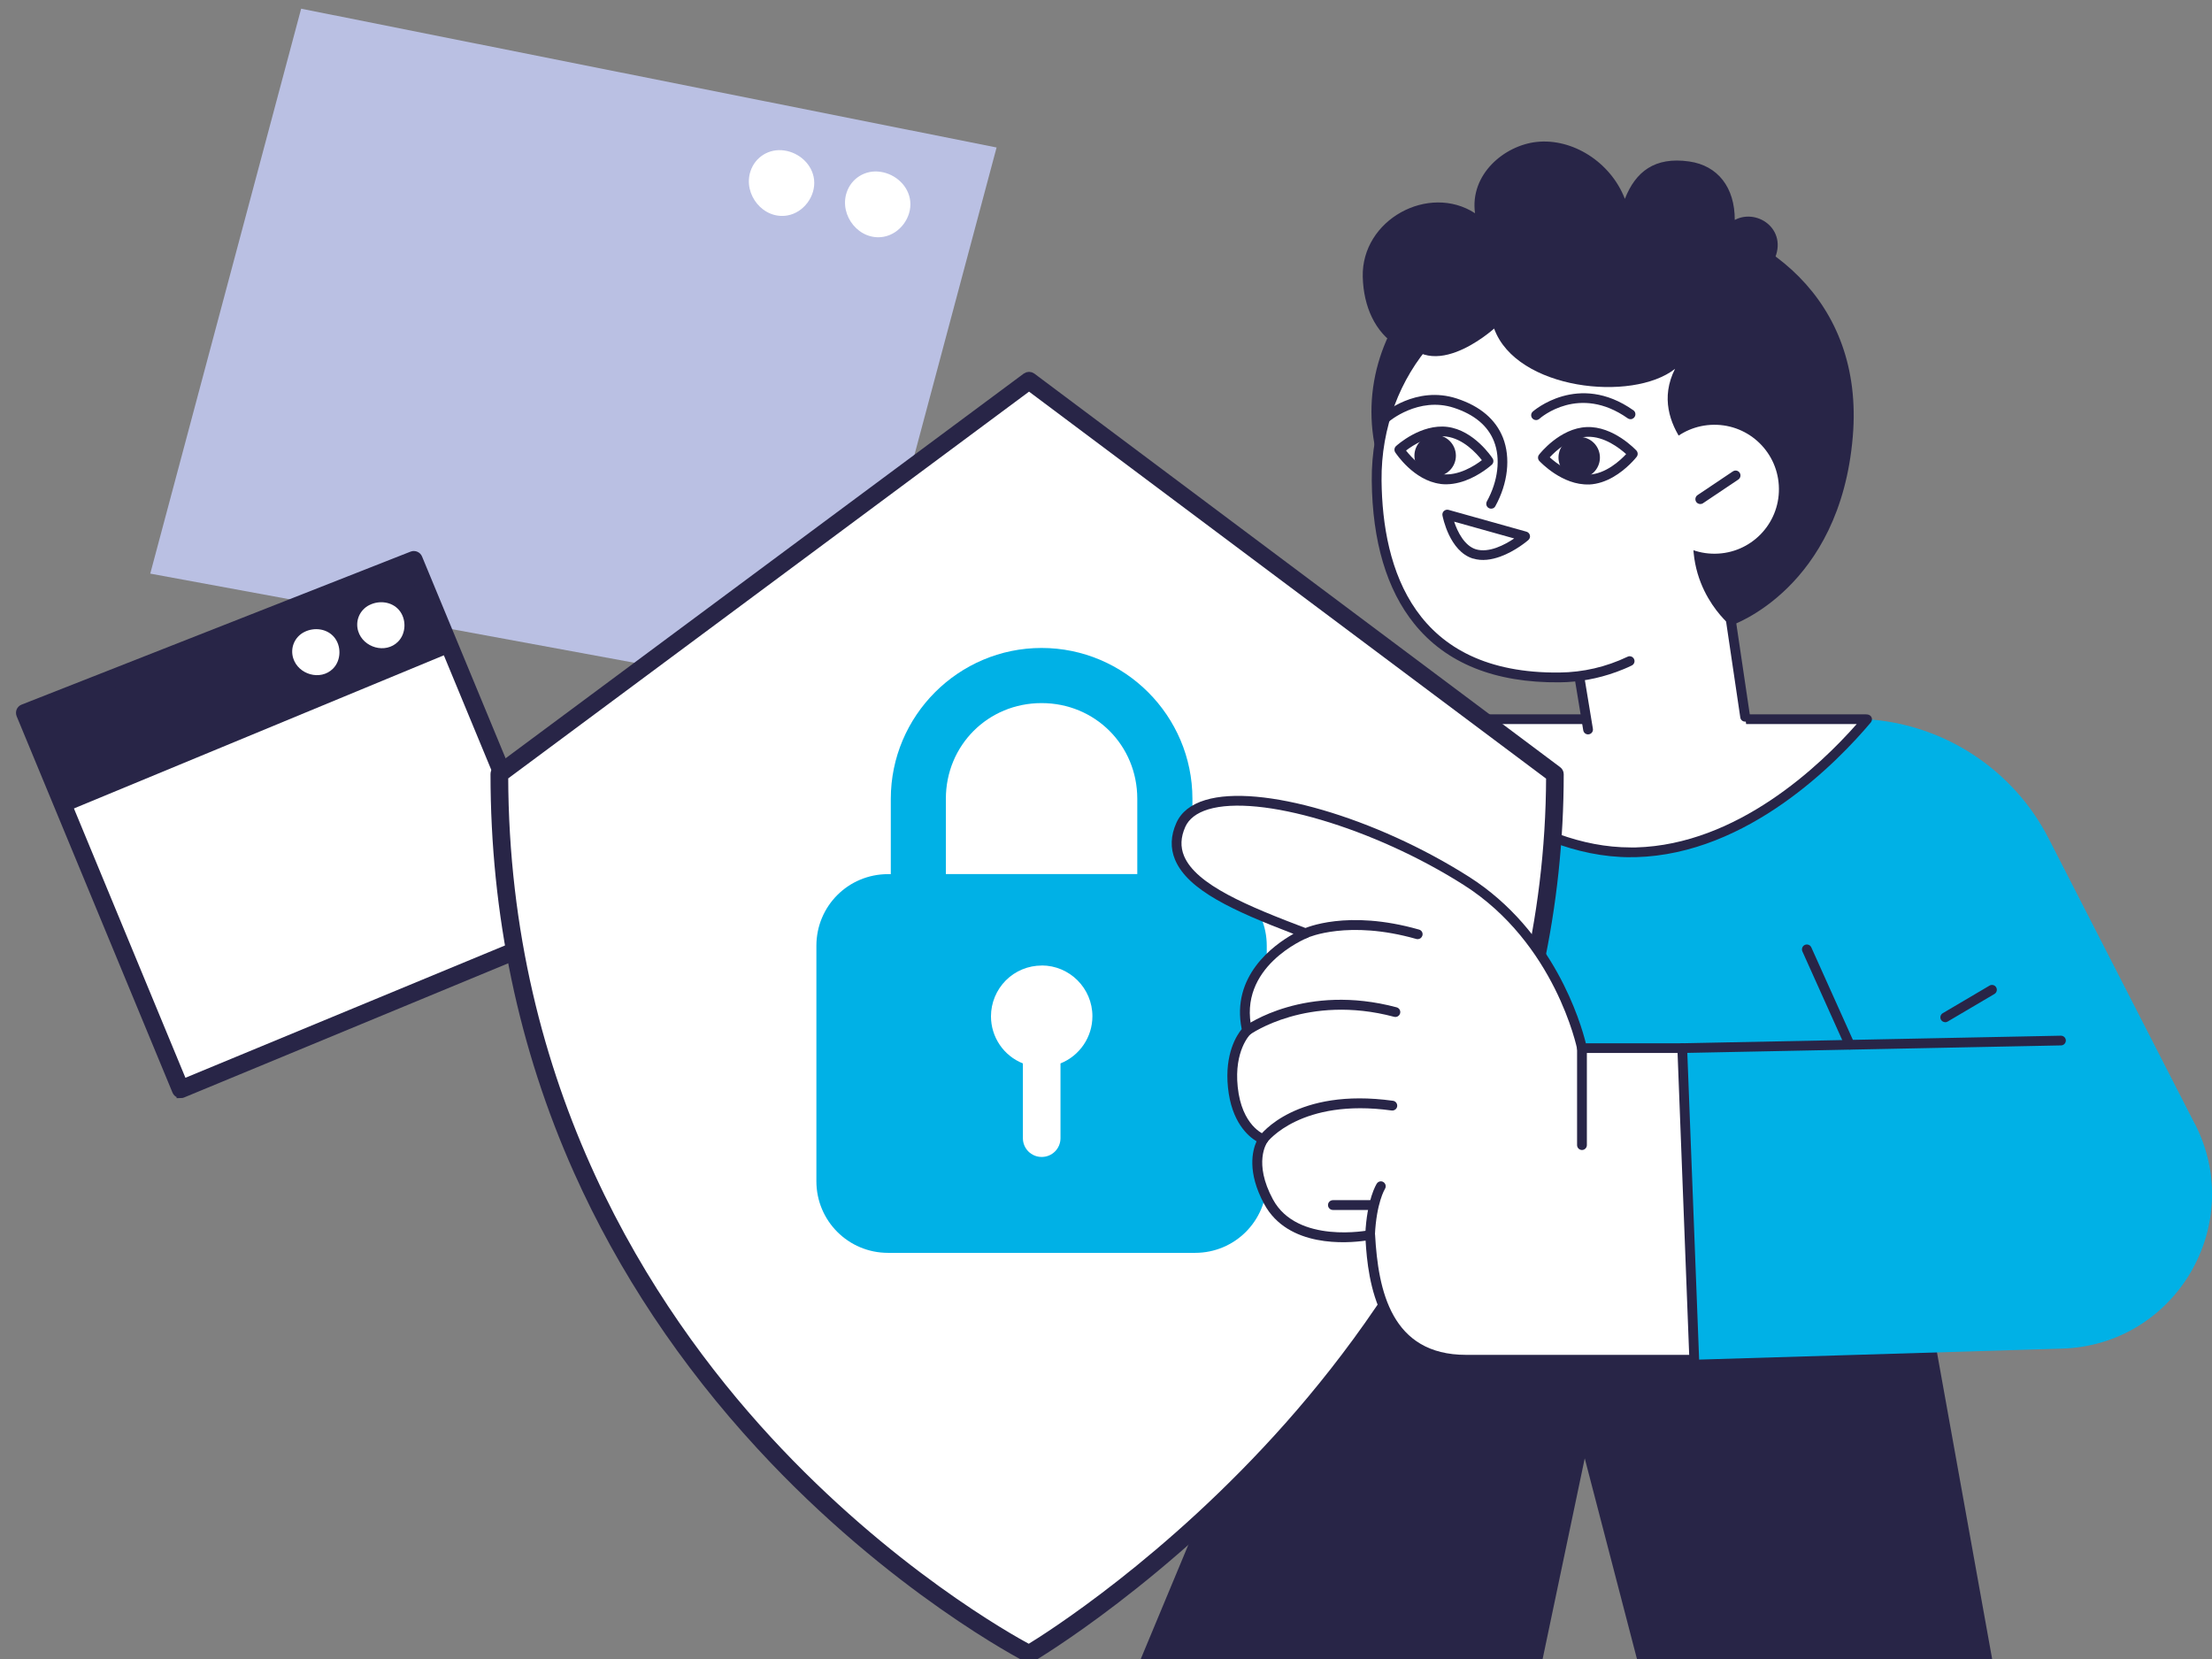
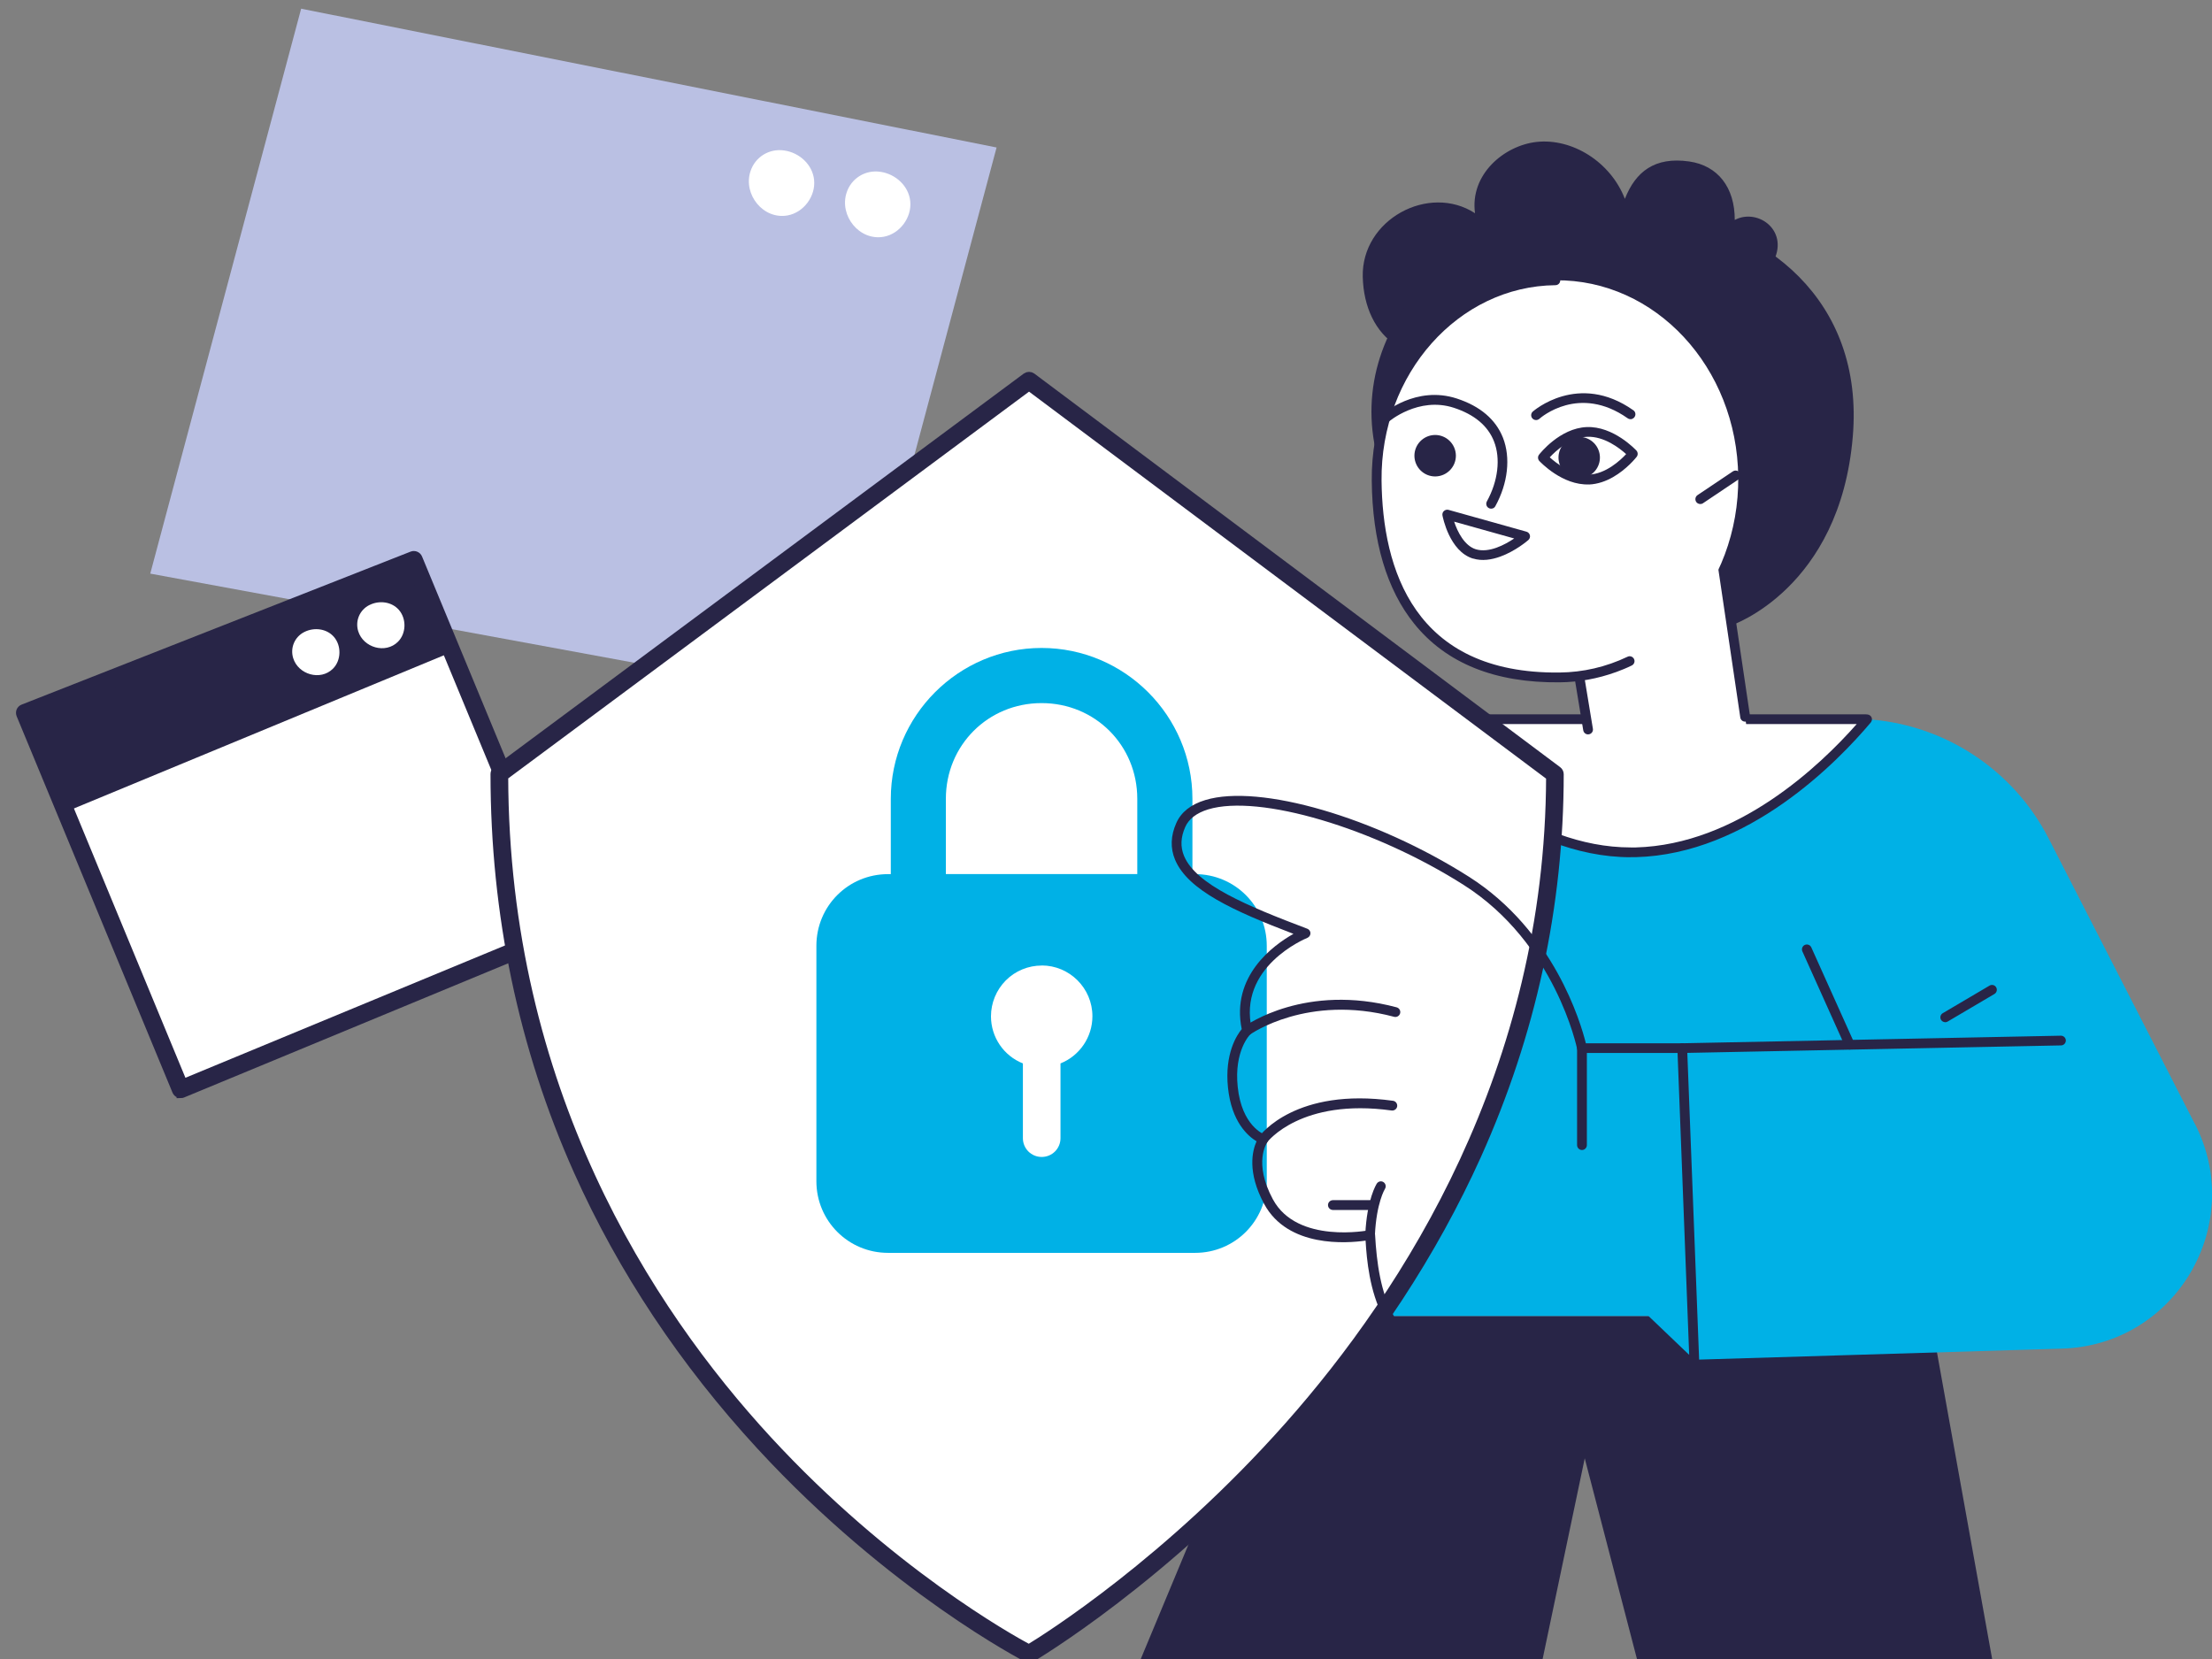
<svg xmlns="http://www.w3.org/2000/svg" id="Calque_1" viewBox="0 0 280 210">
  <rect x="0" y="0" width="280" height="210" fill="#808080" stroke="none" />
  <defs>
    <style>.cls-1{fill:#00b1e6;}.cls-2{fill:#fff;}.cls-3{fill:#bac0e3;}.cls-4,.cls-5{fill:#282547;}.cls-5{stroke:#282547;stroke-miterlimit:10;}</style>
  </defs>
  <polygon class="cls-3" points="126.15 18.67 107.39 88.88 19.02 72.61 38.12 1.1 126.15 18.67" />
  <path class="cls-2" d="M111.45,21.75c-1.9-.29-3.7,.81-4.29,2.65-.94,2.91,1.62,6.12,4.7,5.57,2.05-.37,3.58-2.45,3.36-4.51-.21-1.95-1.87-3.43-3.76-3.71Z" />
  <path class="cls-2" d="M99.28,19.05c-1.9-.29-3.7,.81-4.29,2.65-.94,2.91,1.62,6.12,4.7,5.57,2.05-.37,3.58-2.45,3.36-4.51-.21-1.95-1.87-3.43-3.76-3.71Z" />
  <polygon class="cls-4" points="162.49 166.59 144.4 210 195.27 210 200.6 184.6 207.21 210 252.17 210 244.36 166.59 162.49 166.59" />
  <path class="cls-1" d="M277.83,142.27c-4.62-9.03-18.5-36.12-18.5-36.12-4.5-8.79-13.33-14.55-23.19-15.12h-58.89c-11,0-21.6,4.17-29.66,11.66l-13.32,12.39-2.32-26.85-41.63,3.2-1.47,49.72c-1,33.73,41.75,49.04,62.39,22.34l11.26-15.09v18.18h46.17l5.8,5.54s29.74-.9,46.56-1.41c14.35-.44,23.35-15.67,16.81-28.45Z" />
  <path class="cls-2" d="M236.36,91.05c-.07,0-.14-.01-.21-.02h-58.89c-.21,0-.41,.01-.62,.01,4.75,5.5,16.53,17.21,30.45,16.83,13.79-.37,24.78-11.49,29.28-16.83Z" />
  <path class="cls-4" d="M206.43,108.51c-14,0-25.8-11.88-30.27-17.06-.16-.18-.19-.44-.1-.66,.1-.22,.31-.36,.55-.36h.25c.13-.01,.25-.01,.38-.01h58.89l.25,.02c.23,.02,.44,.16,.53,.37,.09,.21,.05,.46-.1,.64-4.21,5-15.54,16.67-29.73,17.05-.22,0-.45,0-.67,0Zm-28.44-16.86c4.9,5.43,15.79,15.62,28.44,15.62,.21,0,.42,0,.64,0,12.83-.35,23.31-10.35,27.96-15.62h-57.04Z" />
  <polygon class="cls-2" points="200.46 82.35 200.46 95.31 216.94 95.31 216.94 71.08 200.46 82.35" />
  <polygon class="cls-2" points="52.39 70.86 71.76 117.65 22.87 137.88 3.14 90.24 52.39 70.86" />
  <polygon class="cls-4" points="8.33 102.76 57.22 82.52 52.39 70.86 3.14 90.24 8.33 102.76" />
  <path class="cls-5" d="M22.87,138.5c-.08,0-.16-.02-.24-.05-.15-.06-.27-.18-.33-.33L2.57,90.47c-.06-.15-.06-.33,0-.48,.06-.15,.19-.27,.34-.33l49.25-19.37c.31-.12,.67,.03,.8,.34l19.37,46.78c.13,.31-.02,.68-.33,.81l-48.89,20.24c-.08,.03-.16,.05-.24,.05ZM3.95,90.58l19.25,46.5,47.75-19.77-18.9-45.65L3.95,90.58Z" />
  <path class="cls-2" d="M46.77,76.58c-1.23,.61-1.83,1.99-1.43,3.31,.64,2.09,3.46,2.92,5.04,1.34,1.05-1.05,1.09-2.9,.12-4.02-.92-1.06-2.5-1.24-3.72-.63Z" />
  <path class="cls-2" d="M38.54,79.99c-1.23,.61-1.83,1.99-1.43,3.31,.64,2.09,3.46,2.92,5.04,1.34,1.05-1.05,1.09-2.9,.12-4.02-.92-1.06-2.5-1.24-3.73-.63Z" />
  <path class="cls-2" d="M130.26,48.85L63.21,97.97c0,77.32,67.05,111.39,67.05,111.39,0,0,66.56-38.76,66.56-111.35l-66.56-49.15Z" />
  <path class="cls-5" d="M130.26,209.97c-.1,0-.19-.02-.28-.07-.17-.09-17.05-8.78-33.7-26.83-9.78-10.61-17.57-22.33-23.16-34.83-6.99-15.64-10.53-32.55-10.53-50.27,0-.2,.09-.38,.25-.5l67.05-49.78c.22-.16,.52-.16,.74,0l66.56,49.82c.16,.12,.25,.3,.25,.49,0,16.65-3.52,32.89-10.45,48.28-5.55,12.3-13.28,24.09-22.98,35.03-16.52,18.62-33.27,28.48-33.43,28.58-.1,.06-.2,.08-.31,.08ZM63.83,98.28c.09,39.57,18.18,67.49,33.36,83.96,15.28,16.58,30.73,25.17,33.05,26.41,2.29-1.39,17.67-11.05,32.87-28.19,15.06-16.99,33-45.01,33.1-82.15l-65.95-49.36L63.83,98.28Z" />
  <path class="cls-1" d="M131.85,82.02c-10.52,0-19.09,8.58-19.09,19.1v9.53h-.35c-5.03,0-9.07,4.04-9.07,9.07v29.8c0,5.03,4.05,9.07,9.07,9.07h38.87c5.03,0,9.07-4.05,9.07-9.07v-29.8c0-5.03-4.05-9.07-9.07-9.07h-.34v-9.53c0-10.52-8.58-19.1-19.1-19.1h0Zm0,6.98c6.77,0,12.11,5.34,12.11,12.11v9.53h-24.23v-9.53c0-6.77,5.34-12.11,12.11-12.11h0Zm0,33.21c3.55,0,6.43,2.88,6.43,6.43,0,2.63-1.6,4.99-4.04,5.97v9.46c0,1.32-1.06,2.38-2.38,2.38s-2.38-1.06-2.38-2.38v-9.46c-2.44-.97-4.04-3.33-4.04-5.96,0-1.71,.68-3.34,1.88-4.55,1.21-1.21,2.84-1.88,4.55-1.88h0Zm0,0" />
  <path class="cls-4" d="M234.13,132.85c-.24,0-.46-.14-.56-.36l-5.42-12.06c-.14-.31,0-.68,.31-.82,.31-.14,.68,0,.82,.31l5.42,12.06c.14,.31,0,.68-.31,.82-.08,.04-.17,.05-.25,.05Z" />
  <path class="cls-4" d="M246.23,129.39c-.21,0-.42-.11-.53-.3-.17-.29-.07-.67,.22-.84l5.92-3.49c.29-.17,.67-.08,.84,.22,.17,.29,.07,.67-.22,.84l-5.92,3.49c-.1,.06-.21,.09-.31,.09Z" />
  <path class="cls-4" d="M212.94,133.29c-.34,0-.61-.27-.62-.6,0-.34,.26-.62,.6-.63l47.95-.96c.35,0,.62,.27,.63,.6,0,.34-.26,.62-.6,.63l-47.95,.96h-.01Z" />
-   <path class="cls-2" d="M212.94,132.67h-12.7s-2.66-13.56-14.64-21.18c-14.26-9.06-33.27-13.57-36.15-7.07-2.83,6.38,6.17,10.07,15.8,13.7,0,0-9.38,3.8-7.41,12.32,0,0-2.31,2.21-1.8,7.16,.57,5.49,3.86,6.59,3.86,6.59,0,0-2.1,2.8,.66,7.9,3.33,6.17,12.87,4.21,12.87,4.21,.31,5.53,1.37,15.8,12.13,15.8h28.9l-1.52-39.45Z" />
  <path class="cls-4" d="M214.46,172.75h-28.9c-11.27-.01-12.41-10.81-12.7-15.71-2.34,.34-9.83,.93-12.84-4.64-2.18-4.04-1.49-6.76-.96-7.93-1.08-.65-3.17-2.44-3.62-6.8-.44-4.28,1.12-6.65,1.74-7.4-1.37-6.72,3.99-10.62,6.55-12.06-7.55-2.89-13.37-5.51-14.99-9.39-.61-1.46-.56-3.03,.16-4.64,.61-1.38,1.85-2.36,3.68-2.91,6.87-2.08,21.52,2.19,33.36,9.71,10.76,6.84,14.17,18.53,14.8,21.08h12.2c.33,0,.6,.26,.62,.59l1.52,39.46c0,.17-.06,.33-.17,.45-.12,.12-.28,.19-.44,.19Zm-41.02-17.05c.14,0,.27,.04,.38,.13,.14,.11,.23,.28,.24,.45,.39,7.08,2.05,15.22,11.51,15.22h28.25l-1.47-38.21h-12.1c-.3,0-.55-.21-.61-.5-.03-.13-2.76-13.4-14.36-20.77-11.38-7.23-25.89-11.52-32.34-9.57-1.47,.45-2.45,1.2-2.91,2.23-.58,1.31-.63,2.51-.15,3.67,1.52,3.64,7.97,6.32,15.6,9.21,.24,.09,.4,.32,.4,.57,0,.25-.15,.48-.38,.58-.36,.15-8.87,3.72-7.04,11.61,.05,.21-.02,.44-.18,.59-.08,.08-2.08,2.1-1.61,6.65,.51,4.98,3.33,6.03,3.45,6.07,.18,.07,.33,.22,.39,.4,.06,.19,.02,.39-.09,.55-.07,.1-1.8,2.59,.71,7.24,3.07,5.69,12.11,3.92,12.2,3.9,.04,0,.08-.01,.12-.01Z" />
  <path class="cls-4" d="M173.44,156.93c-.37-.02-.63-.3-.62-.64,.2-4.49,1.41-6.39,1.46-6.47,.19-.29,.57-.37,.85-.18,.28,.19,.36,.57,.18,.85-.02,.04-1.08,1.77-1.27,5.85-.02,.33-.29,.59-.62,.59Z" />
  <path class="cls-4" d="M173.76,153.16h-5.04c-.34,0-.62-.28-.62-.62s.28-.62,.62-.62h5.04c.34,0,.62,.28,.62,.62s-.28,.62-.62,.62Z" />
  <path class="cls-4" d="M157.86,131.06c-.19,0-.38-.09-.5-.25-.2-.28-.14-.66,.14-.86,.31-.23,7.77-5.51,19.29-2.44,.33,.09,.53,.43,.44,.76-.09,.33-.43,.53-.76,.44-10.96-2.92-18.18,2.2-18.25,2.25-.11,.08-.24,.12-.36,.12Z" />
  <path class="cls-4" d="M159.91,144.82c-.13,0-.25-.04-.36-.12-.27-.2-.33-.58-.14-.86,.18-.25,4.65-6.2,16.92-4.5,.34,.05,.57,.36,.53,.7-.05,.34-.36,.57-.7,.53-11.47-1.59-15.71,3.95-15.75,4.01-.12,.16-.31,.25-.5,.25Z" />
-   <path class="cls-4" d="M179.46,118.88c-.06,0-.11,0-.17-.02-8.65-2.46-13.71-.19-13.76-.17-.31,.14-.68,0-.82-.3-.14-.31-.01-.67,.3-.82,.22-.1,5.5-2.5,14.62,.1,.33,.09,.52,.43,.42,.76-.08,.27-.32,.45-.59,.45Z" />
  <path class="cls-4" d="M200.25,145.57c-.34,0-.62-.28-.62-.62v-12.28c0-.34,.28-.62,.62-.62s.62,.28,.62,.62v12.28c0,.34-.28,.62-.62,.62Z" />
  <path class="cls-4" d="M186.71,26.99c-.67-4.92,3.69-8.56,7.77-9.02,4.53-.51,9.39,2.52,11.2,7.2,1.35-3.43,3.77-5.36,8.15-4.73,3.61,.52,5.77,3.27,5.76,7.4,2.98-1.57,7.09,1.47,4.74,5.53-.65,1.13,4.77,29.49,5.15,33.63,.41,4.49-14.06,15.06-14.06,15.06-9.82-9.7,5.56-22.22,5.56-22.22,0,0-8.75,1.88-11.07-1.19-1.68-2.21-1.48-6.09-.9-9.28-1.55-1.31-2.54-3.19-2.98-5.24-1.24,2.66-4.33,4.97-8.88,4.64-4.3-.32-8.26-3.64-8.24-5.48-10.47,4.75-16.22-.69-16.41-8.24-.18-7.27,8.37-11.85,14.21-8.06Z" />
  <path class="cls-4" d="M182.58,74.47l-8.26-16.71c-4.39-17.16,11.81-34.03,35.13-31.17,13.81,1.69,26.55,11.27,25.08,28.67-1.62,19.28-15.35,23.89-15.35,23.89l-36.6-4.67Z" />
  <polygon class="cls-2" points="199.25 81.63 202.42 100.55 222 98.22 217.23 65.9 199.25 81.63" />
  <path class="cls-4" d="M221.12,91.3c.27-.1,.44-.38,.4-.67l-3.68-24.82c-.03-.22-.19-.41-.4-.49-.21-.08-.45-.03-.62,.12l-17.98,15.72c-.16,.14-.24,.35-.2,.57l1.77,10.71c.06,.34,.37,.57,.71,.51,.34-.05,.57-.37,.51-.71l-1.71-10.37,16.86-14.75,3.51,23.7c.05,.34,.36,.57,.7,.52,.04,0,.08-.02,.12-.03Z" />
  <path class="cls-2" d="M220.03,60.38c.14,13.88-9.99,25.24-22.63,25.36-17.01,.17-22.99-11.02-23.13-24.9-.14-13.88,9.99-25.24,22.63-25.36,12.64-.13,22.99,11.02,23.13,24.9Z" />
  <path class="cls-4" d="M204.55,85.08c.68-.25,1.35-.52,2-.84,.31-.15,.44-.52,.29-.82-.15-.31-.52-.44-.82-.29-2.73,1.3-5.63,1.97-8.63,2-18.4,.19-22.39-13.11-22.51-24.29-.14-13.52,9.74-24.62,22.01-24.74,.34,0,.62-.28,.61-.62,0-.34-.28-.62-.62-.61-12.96,.13-23.38,11.79-23.24,25.99,.08,7.68,1.89,13.77,5.38,18.1,4.03,5,10.22,7.49,18.38,7.41,2.45-.02,4.85-.46,7.14-1.29Z" />
  <path class="cls-4" d="M188.95,64.36c.14-.05,.26-.15,.33-.28,1.6-2.9,1.96-6.14,.97-8.67-.92-2.32-2.88-3.99-5.83-4.96-5.19-1.7-9.32,1.88-9.49,2.04-.26,.23-.28,.62-.05,.87,.23,.26,.62,.28,.87,.05,.05-.04,3.79-3.26,8.29-1.79,2.59,.85,4.29,2.27,5.07,4.24,.86,2.18,.52,5.03-.9,7.61-.16,.3-.06,.68,.24,.84,.16,.09,.35,.1,.51,.04Z" />
  <path class="cls-4" d="M206.61,53.02c.11-.04,.22-.12,.29-.23,.2-.28,.13-.67-.15-.86-6.97-4.91-12.67,.12-12.73,.17-.25,.23-.27,.62-.04,.87,.23,.25,.62,.27,.87,.05,.2-.18,5.05-4.4,11.19-.07,.17,.12,.38,.14,.57,.08Z" />
  <path class="cls-4" d="M184.29,57.66c.01,1.45-1.15,2.63-2.6,2.65-1.45,.01-2.63-1.15-2.65-2.6-.01-1.45,1.15-2.63,2.6-2.65,1.45-.01,2.63,1.15,2.65,2.6Z" />
-   <path class="cls-4" d="M182.32,61.25c-3.36-.43-5.61-3.84-5.71-3.99-.16-.25-.12-.59,.1-.79,.13-.12,3.16-2.86,6.52-2.43,3.36,.43,5.61,3.84,5.71,3.99,.16,.25,.12,.59-.1,.79-.09,.08-1.47,1.33-3.39,2.03-.95,.34-2.02,.55-3.14,.41Zm.76-5.99c-2.14-.27-4.23,1.1-5.1,1.77,.68,.87,2.36,2.72,4.5,2.99,2.14,.27,4.23-1.1,5.1-1.77-.68-.87-2.36-2.72-4.5-2.99Z" />
  <path class="cls-4" d="M202.48,57.45c.26,1.43-.69,2.79-2.11,3.05-1.43,.26-2.79-.69-3.05-2.11-.26-1.43,.69-2.79,2.11-3.05,1.43-.26,2.79,.69,3.05,2.11Z" />
  <path class="cls-4" d="M201.15,61.32c-3.39,.14-6.18-2.85-6.3-2.97-.2-.22-.22-.56-.03-.8,.11-.14,2.63-3.35,6.02-3.49,3.39-.14,6.18,2.85,6.3,2.97,.2,.22,.22,.56,.03,.8-.07,.09-1.23,1.56-3,2.57-.88,.5-1.9,.88-3.02,.93Zm-.25-6.03c-2.15,.09-3.98,1.79-4.73,2.6,.82,.74,2.78,2.28,4.94,2.19,2.15-.09,3.98-1.79,4.73-2.6-.82-.74-2.78-2.28-4.94-2.19Z" />
-   <path class="cls-4" d="M218.79,36.13l6.27,10.78-.22,9.28-5.67,23.09s-6.36-4.96-4.51-13.85l2.1-5.66s-8.41-5.81-4.73-13.08c-5.4,4.25-20.09,2.66-22.9-5.1,0,0-8.76,7.96-12.22-.15l21.17-11.97,20.7,6.66Z" />
-   <path class="cls-2" d="M225.18,61.85c.05,4.51-3.57,8.2-8.08,8.24-4.51,.05-8.2-3.57-8.24-8.08-.05-4.51,3.57-8.2,8.08-8.24,4.51-.05,8.2,3.57,8.24,8.08Z" />
  <path class="cls-4" d="M215.44,63.77s.09-.04,.13-.07l4.47-3c.28-.19,.36-.57,.17-.86s-.57-.36-.86-.17l-4.47,3c-.28,.19-.36,.57-.17,.86,.16,.24,.46,.33,.72,.24Z" />
  <path class="cls-4" d="M186.47,70.71c-3-.9-3.84-5.27-3.88-5.46-.04-.21,.03-.43,.19-.57,.16-.14,.38-.2,.58-.14l9.86,2.76c.22,.06,.39,.24,.44,.46,.05,.22-.03,.45-.2,.6-.1,.09-1.64,1.41-3.56,2.1-1.09,.39-2.29,.59-3.43,.24Zm-2.4-4.68c.42,1.29,1.31,3.06,2.75,3.5,1.66,.5,3.68-.58,4.85-1.37l-7.61-2.13Z" />
</svg>